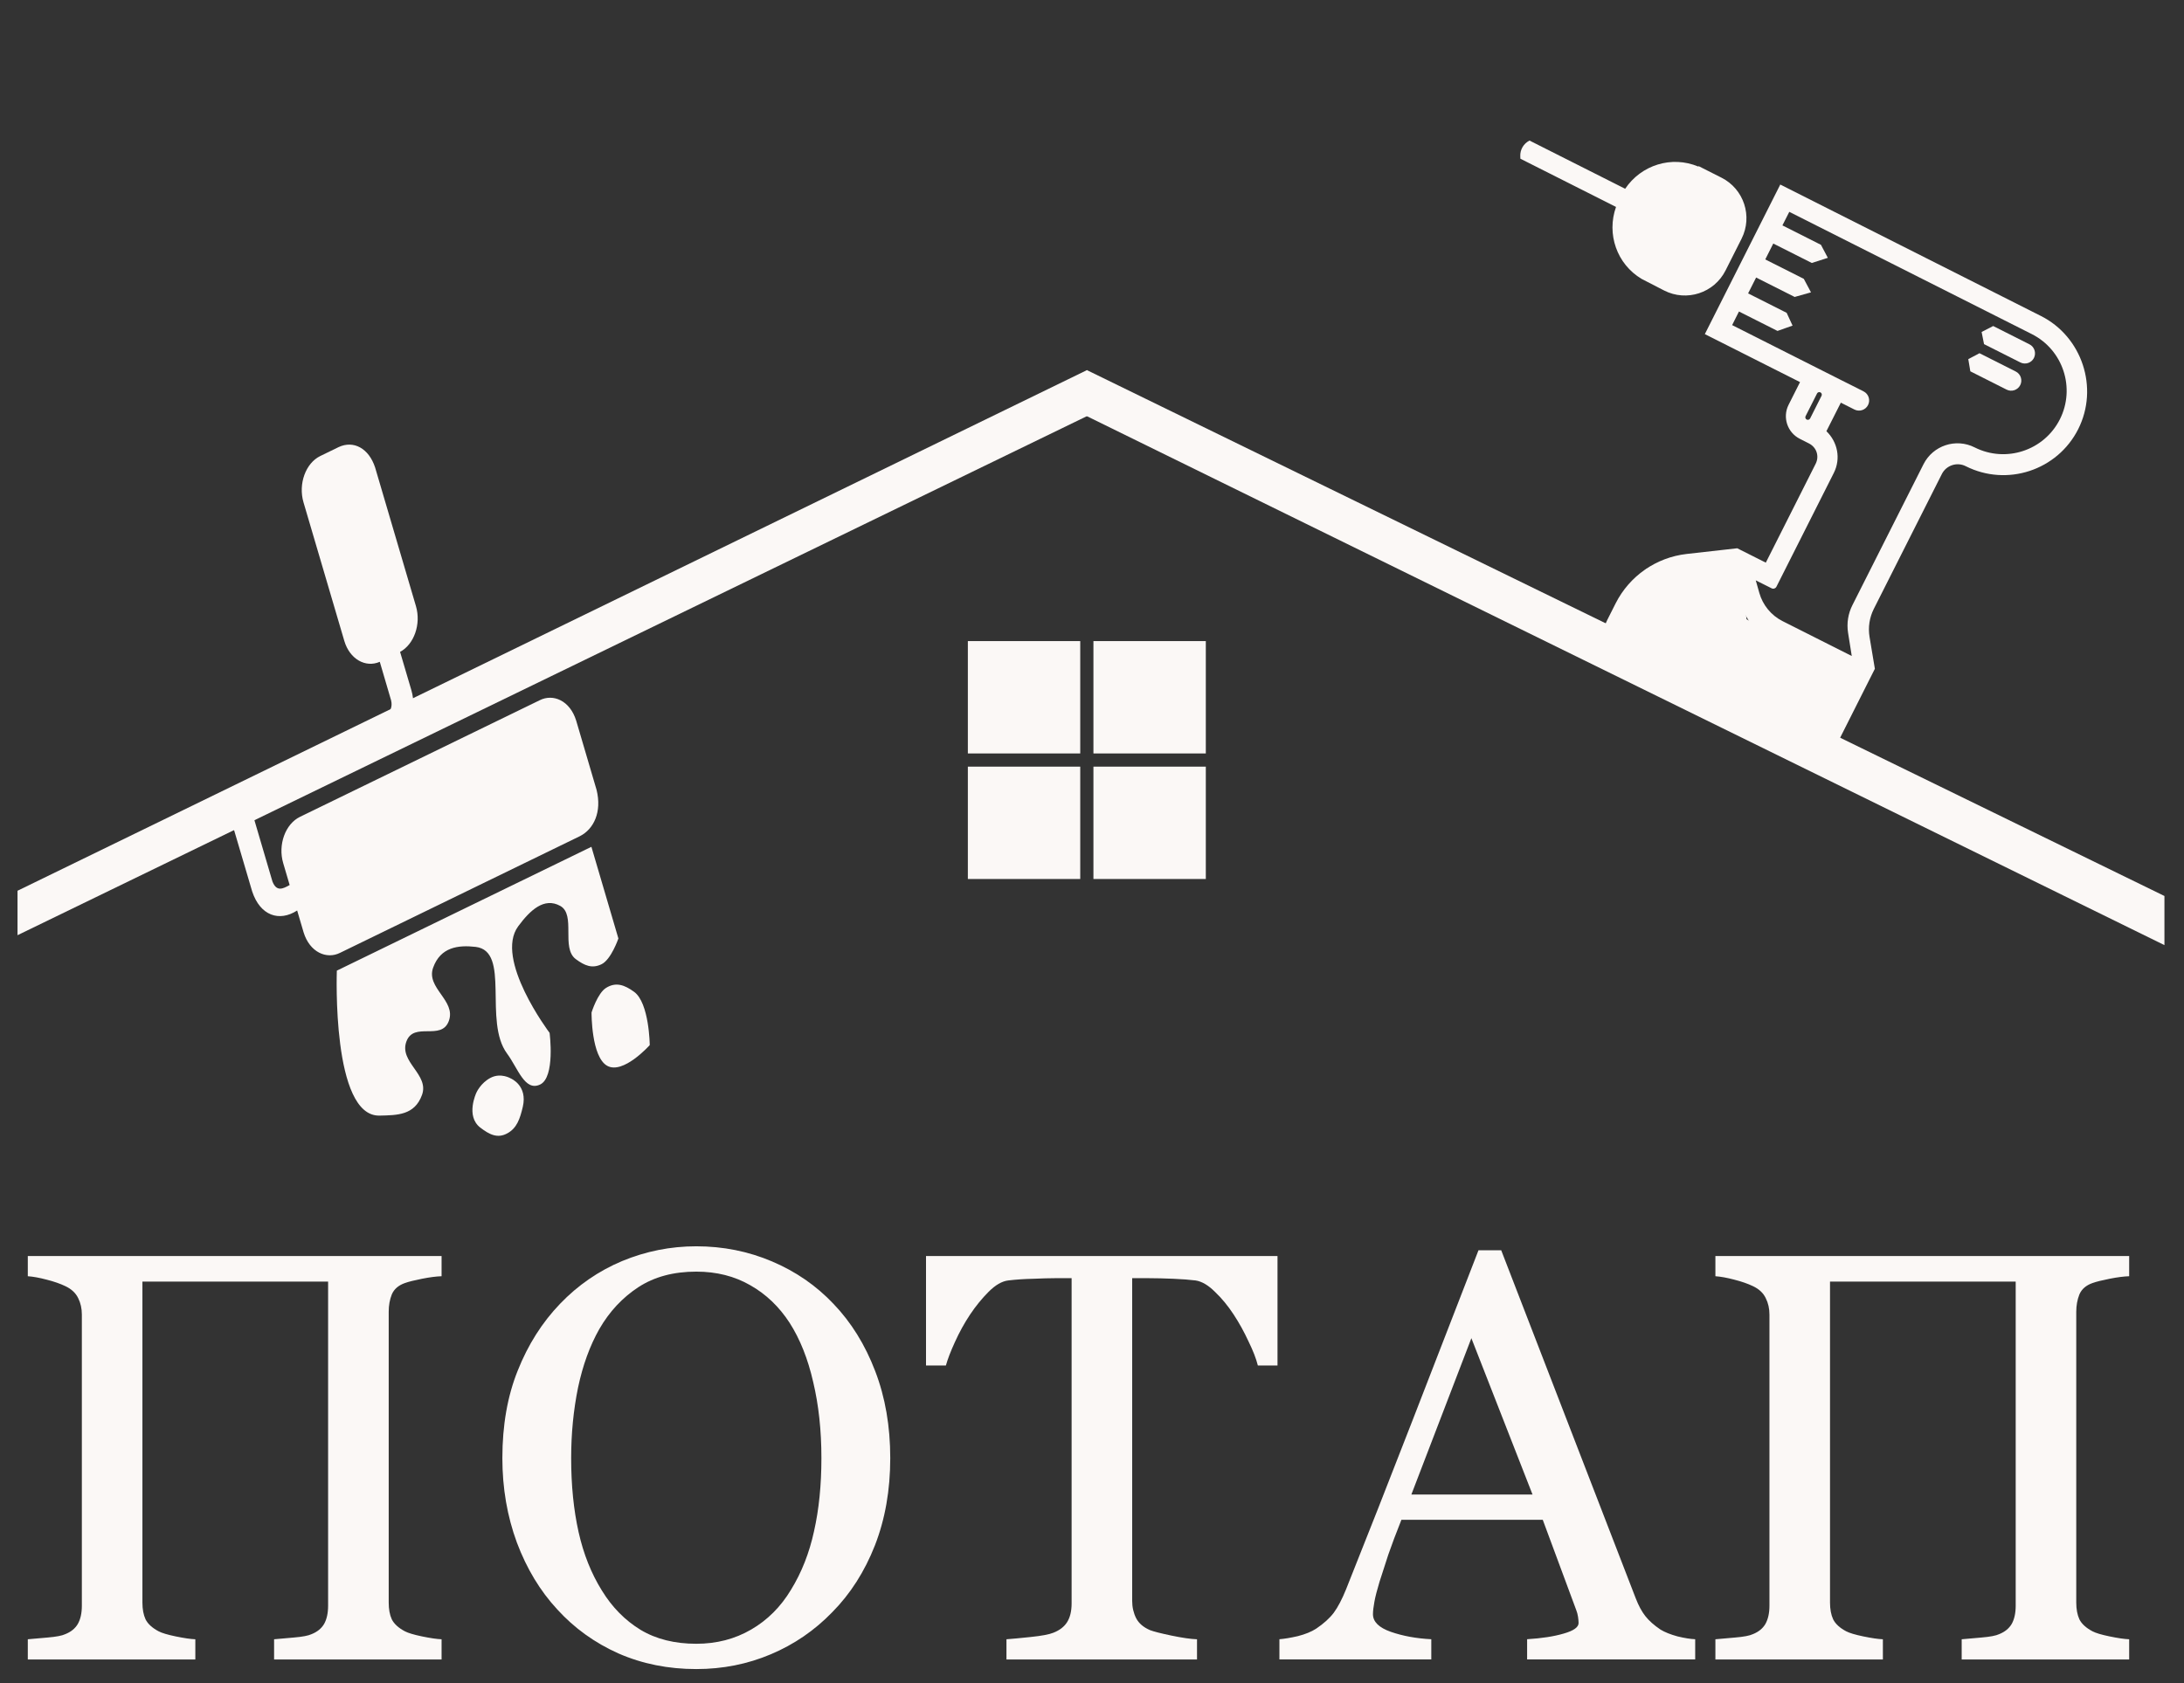
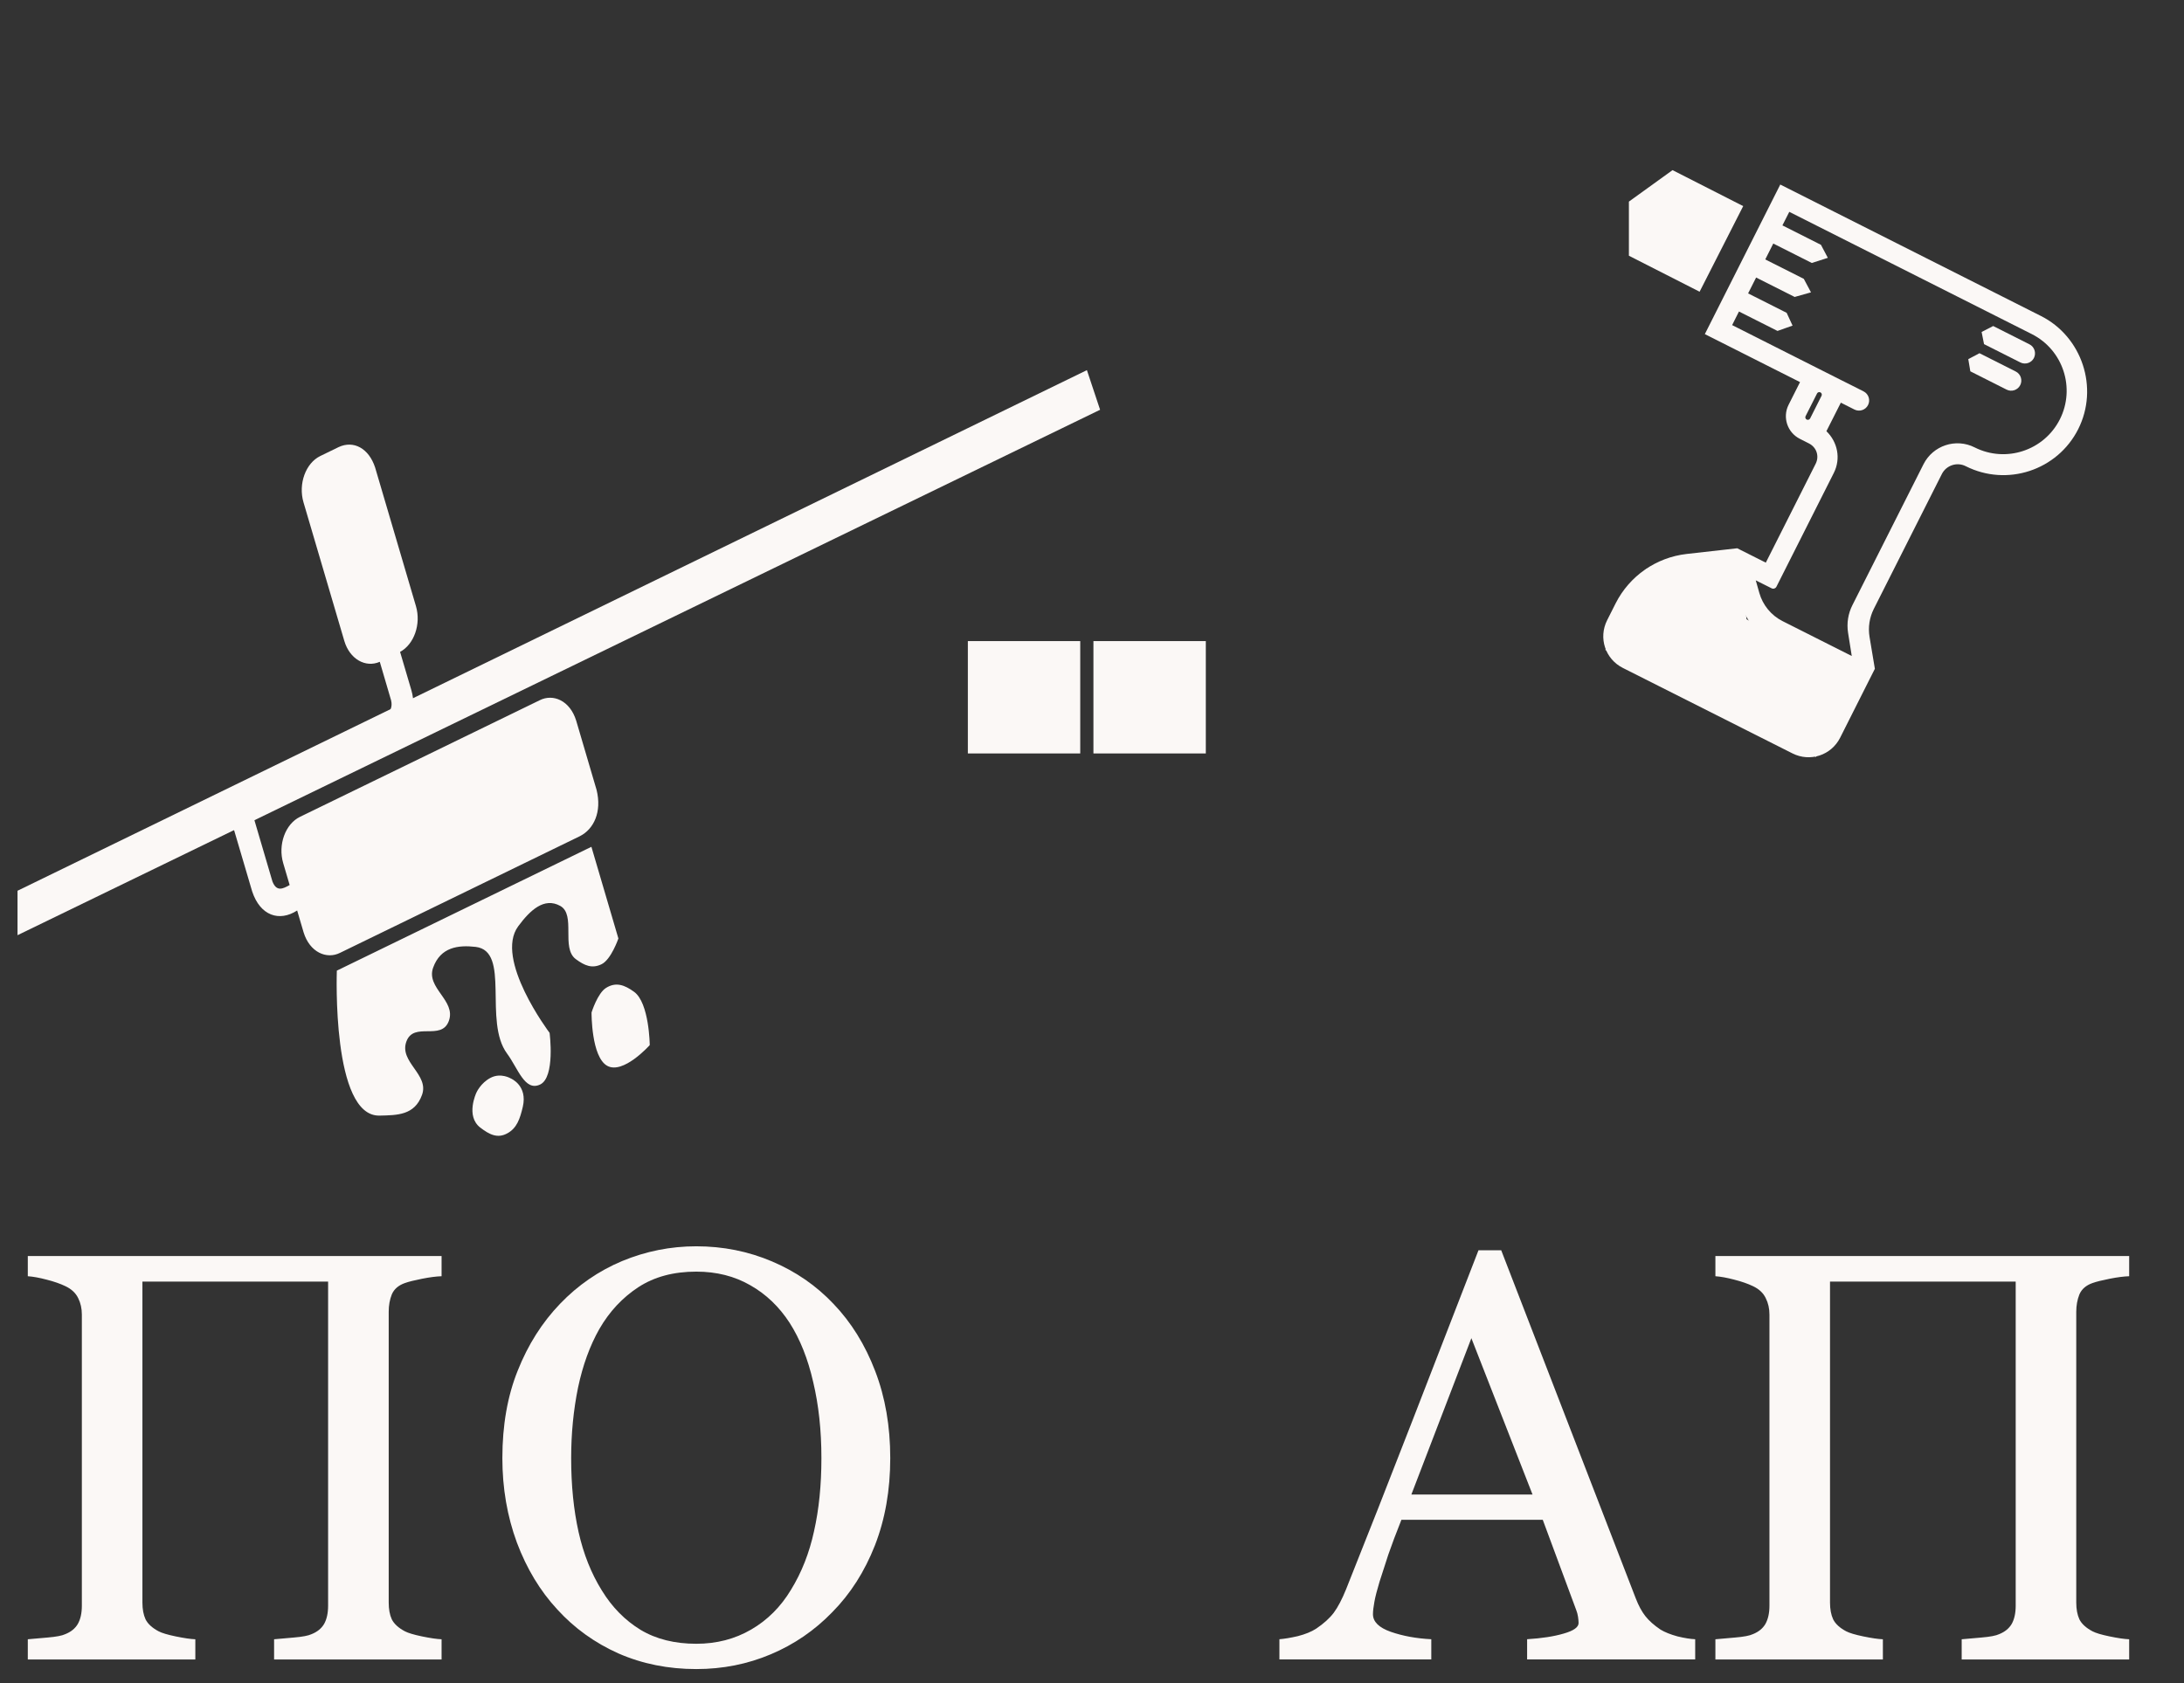
<svg xmlns="http://www.w3.org/2000/svg" width="48" height="37" viewBox="0 0 48 37" fill="none">
  <rect x="0" y="0" width="48" height="37" fill="#333333" stroke="none" />
  <path d="M46.795 36.481H43.114V36.037C43.214 36.029 43.357 36.016 43.545 35.999C43.737 35.983 43.868 35.958 43.939 35.924C44.064 35.874 44.155 35.799 44.214 35.699C44.272 35.595 44.301 35.462 44.301 35.299V28.174H40.22V35.231C40.22 35.376 40.243 35.499 40.289 35.599C40.339 35.699 40.434 35.787 40.576 35.862C40.647 35.899 40.772 35.937 40.951 35.974C41.135 36.012 41.278 36.033 41.382 36.037V36.481H37.701V36.037C37.801 36.029 37.945 36.016 38.132 35.999C38.324 35.983 38.455 35.958 38.526 35.924C38.651 35.874 38.743 35.799 38.801 35.699C38.859 35.595 38.889 35.462 38.889 35.299V28.899C38.889 28.766 38.862 28.645 38.807 28.537C38.753 28.424 38.66 28.337 38.526 28.274C38.414 28.22 38.276 28.172 38.114 28.131C37.955 28.089 37.818 28.064 37.701 28.056V27.612H46.795V28.056C46.678 28.06 46.535 28.078 46.364 28.112C46.197 28.145 46.072 28.176 45.989 28.206C45.847 28.256 45.751 28.339 45.701 28.456C45.655 28.572 45.632 28.699 45.632 28.837V35.231C45.632 35.376 45.655 35.499 45.701 35.599C45.751 35.699 45.847 35.787 45.989 35.862C46.059 35.899 46.184 35.937 46.364 35.974C46.547 36.012 46.691 36.033 46.795 36.037V36.481Z" fill="#FBF8F6" />
  <path d="M37.257 36.48H33.563V36.036C33.888 36.016 34.157 35.974 34.369 35.911C34.586 35.849 34.694 35.772 34.694 35.68C34.694 35.643 34.69 35.597 34.682 35.543C34.673 35.488 34.661 35.441 34.644 35.399L33.907 33.411H30.8C30.684 33.703 30.588 33.957 30.513 34.174C30.442 34.391 30.378 34.59 30.319 34.774C30.265 34.953 30.227 35.099 30.207 35.211C30.186 35.324 30.175 35.416 30.175 35.486C30.175 35.653 30.307 35.782 30.569 35.874C30.832 35.965 31.128 36.02 31.457 36.036V36.48H28.119V36.036C28.227 36.028 28.363 36.005 28.525 35.968C28.688 35.926 28.821 35.872 28.925 35.805C29.092 35.693 29.221 35.576 29.313 35.455C29.405 35.33 29.494 35.159 29.582 34.943C30.027 33.83 30.519 32.58 31.057 31.193C31.594 29.805 32.073 28.57 32.494 27.486H32.994L35.95 35.136C36.013 35.299 36.084 35.43 36.163 35.53C36.242 35.63 36.352 35.728 36.494 35.824C36.59 35.882 36.715 35.932 36.869 35.974C37.023 36.011 37.153 36.032 37.257 36.036V36.48ZM33.682 32.855L32.338 29.418L31.019 32.855H33.682Z" fill="#FBF8F6" />
-   <path d="M28.077 30.018H27.645C27.608 29.868 27.539 29.691 27.439 29.487C27.343 29.279 27.235 29.083 27.114 28.899C26.989 28.708 26.852 28.541 26.702 28.399C26.556 28.253 26.414 28.17 26.277 28.149C26.147 28.133 25.985 28.12 25.789 28.112C25.593 28.104 25.412 28.099 25.245 28.099H24.883V35.193C24.883 35.331 24.912 35.458 24.97 35.574C25.029 35.687 25.131 35.774 25.277 35.837C25.352 35.866 25.508 35.906 25.745 35.956C25.987 36.006 26.174 36.033 26.308 36.037V36.481H22.12V36.037C22.237 36.029 22.414 36.012 22.652 35.987C22.893 35.962 23.06 35.931 23.152 35.893C23.289 35.839 23.389 35.762 23.452 35.662C23.518 35.558 23.552 35.42 23.552 35.249V28.099H23.189C23.06 28.099 22.899 28.104 22.708 28.112C22.516 28.116 22.333 28.128 22.158 28.149C22.02 28.166 21.877 28.249 21.727 28.399C21.581 28.545 21.445 28.712 21.32 28.899C21.195 29.087 21.085 29.287 20.989 29.499C20.893 29.708 20.827 29.881 20.789 30.018H20.352V27.612H28.077V30.018Z" fill="#FBF8F6" />
  <path d="M18.316 28.661C18.708 29.069 19.014 29.563 19.235 30.142C19.456 30.717 19.566 31.355 19.566 32.055C19.566 32.759 19.453 33.398 19.229 33.973C19.003 34.548 18.691 35.038 18.291 35.442C17.904 35.842 17.453 36.151 16.941 36.367C16.428 36.584 15.883 36.692 15.303 36.692C14.687 36.692 14.116 36.578 13.591 36.348C13.07 36.115 12.622 35.792 12.247 35.38C11.872 34.975 11.576 34.486 11.36 33.911C11.147 33.332 11.041 32.713 11.041 32.055C11.041 31.334 11.153 30.692 11.379 30.13C11.604 29.563 11.914 29.073 12.31 28.661C12.701 28.253 13.156 27.94 13.672 27.723C14.193 27.507 14.737 27.398 15.303 27.398C15.891 27.398 16.445 27.509 16.966 27.73C17.487 27.951 17.937 28.261 18.316 28.661ZM17.385 34.948C17.618 34.569 17.787 34.14 17.891 33.661C17.999 33.182 18.053 32.646 18.053 32.055C18.053 31.446 17.993 30.888 17.872 30.38C17.756 29.871 17.583 29.438 17.354 29.08C17.124 28.726 16.837 28.451 16.491 28.255C16.145 28.055 15.749 27.955 15.303 27.955C14.803 27.955 14.379 28.069 14.028 28.298C13.678 28.528 13.393 28.834 13.172 29.217C12.964 29.584 12.808 30.013 12.704 30.505C12.604 30.996 12.553 31.513 12.553 32.055C12.553 32.655 12.608 33.196 12.716 33.68C12.824 34.163 12.995 34.592 13.229 34.967C13.454 35.334 13.737 35.621 14.079 35.83C14.42 36.034 14.829 36.136 15.303 36.136C15.749 36.136 16.151 36.032 16.51 35.823C16.868 35.615 17.16 35.323 17.385 34.948Z" fill="#FBF8F6" />
  <path d="M9.705 36.481H6.024V36.037C6.124 36.029 6.268 36.016 6.455 35.999C6.647 35.983 6.778 35.958 6.849 35.924C6.974 35.874 7.065 35.799 7.124 35.699C7.182 35.595 7.211 35.462 7.211 35.299V28.174H3.13V35.231C3.13 35.376 3.153 35.499 3.199 35.599C3.249 35.699 3.345 35.787 3.486 35.862C3.557 35.899 3.682 35.937 3.861 35.974C4.045 36.012 4.188 36.033 4.293 36.037V36.481H0.611V36.037C0.711 36.029 0.855 36.016 1.043 35.999C1.234 35.983 1.365 35.958 1.436 35.924C1.561 35.874 1.653 35.799 1.711 35.699C1.77 35.595 1.799 35.462 1.799 35.299V28.899C1.799 28.766 1.772 28.645 1.718 28.537C1.663 28.424 1.57 28.337 1.436 28.274C1.324 28.22 1.186 28.172 1.024 28.131C0.865 28.089 0.728 28.064 0.611 28.056V27.612H9.705V28.056C9.588 28.06 9.445 28.078 9.274 28.112C9.107 28.145 8.982 28.176 8.899 28.206C8.757 28.256 8.661 28.339 8.611 28.456C8.565 28.572 8.543 28.699 8.543 28.837V35.231C8.543 35.376 8.565 35.499 8.611 35.599C8.661 35.699 8.757 35.787 8.899 35.862C8.97 35.899 9.095 35.937 9.274 35.974C9.457 36.012 9.601 36.033 9.705 36.037V36.481Z" fill="#FBF8F6" />
  <path d="M0.385 19.582L23.888 8.137L24.178 9.008L0.385 20.559L0.385 19.582Z" fill="#FBF8F6" />
-   <path d="M23.887 8.136L47.57 19.697L47.57 20.777L23.451 8.935L23.887 8.136Z" fill="#FBF8F6" />
  <rect x="21.889" y="14.711" width="1.235" height="1.235" stroke="#FBF8F6" stroke-width="1.235" />
  <rect x="24.649" y="14.711" width="1.235" height="1.235" stroke="#FBF8F6" stroke-width="1.235" />
-   <rect x="24.649" y="17.471" width="1.235" height="1.235" stroke="#FBF8F6" stroke-width="1.235" />
-   <rect x="21.889" y="17.471" width="1.235" height="1.235" stroke="#FBF8F6" stroke-width="1.235" />
  <g clip-path="url(#clip0_3073_14)">
    <path d="M44.855 6.946L39.127 4.057L37.469 7.345L39.561 8.4L39.31 8.898C39.171 9.173 39.282 9.508 39.557 9.647L39.756 9.748C39.925 9.833 39.99 10.028 39.904 10.197L38.809 12.369L38.241 12.083L38.181 12.053L37.07 12.178C36.399 12.254 35.812 12.663 35.508 13.265L35.322 13.634C35.126 14.023 35.279 14.488 35.668 14.684L39.394 16.562C39.782 16.758 40.247 16.605 40.443 16.217L41.015 15.081L41.196 14.722L41.206 14.703L41.089 14.002C41.054 13.792 41.087 13.577 41.182 13.387L42.678 10.421C42.775 10.229 43.01 10.151 43.202 10.248C44.109 10.706 45.218 10.34 45.675 9.434C46.132 8.527 45.762 7.403 44.855 6.946ZM39.708 9.224C39.681 9.21 39.669 9.176 39.683 9.149L39.935 8.65C39.948 8.623 39.982 8.612 40.01 8.626C40.037 8.64 40.048 8.673 40.034 8.701L39.783 9.199C39.769 9.226 39.736 9.237 39.708 9.224ZM40.034 16.011C39.949 16.18 39.754 16.244 39.585 16.159L35.869 14.285C35.699 14.2 35.635 14.005 35.72 13.835L36.04 13.201C36.192 12.901 36.485 12.697 36.819 12.658L38.06 12.516L38.295 13.347C38.372 13.617 38.557 13.842 38.807 13.968L40.617 14.88L40.044 16.016L40.034 16.011ZM43.398 9.835C42.986 9.627 42.483 9.793 42.275 10.205L40.712 13.304C40.617 13.492 40.584 13.704 40.617 13.912L40.698 14.421L39.178 13.655C38.928 13.529 38.742 13.303 38.666 13.033L38.588 12.758L38.937 12.933C38.975 12.953 39.022 12.937 39.042 12.899L40.303 10.398C40.464 10.079 40.385 9.715 40.141 9.479L40.458 8.852L40.757 9.003C40.867 9.058 41.001 9.014 41.056 8.904C41.112 8.794 41.068 8.66 40.958 8.604L40.659 8.453L40.459 8.353L38.069 7.147L38.219 6.848L39.066 7.275L39.397 7.158L39.267 6.877L38.42 6.45L38.596 6.101L39.443 6.528L39.802 6.427L39.644 6.13L38.797 5.703L38.973 5.354L39.82 5.781L40.172 5.668L40.021 5.382L39.174 4.955L39.325 4.657L44.654 7.344C45.342 7.691 45.618 8.53 45.272 9.218C44.925 9.905 44.086 10.182 43.398 9.835Z" fill="#FBF8F6" />
-     <path d="M36.081 6.132L36.574 6.386C37.068 6.639 37.674 6.442 37.924 5.946L38.276 5.248C38.525 4.755 38.327 4.153 37.833 3.905L37.332 3.652L37.327 3.662C36.739 3.415 36.069 3.627 35.718 4.15L33.616 3.09C33.486 3.155 33.406 3.29 33.413 3.435L33.415 3.489L35.517 4.549C35.306 5.142 35.533 5.806 36.081 6.132ZM37.378 4.55C37.462 4.385 37.663 4.319 37.828 4.402C37.993 4.485 38.059 4.686 37.976 4.851L37.423 5.947C37.34 6.112 37.139 6.179 36.974 6.095C36.809 6.012 36.743 5.811 36.826 5.646L37.378 4.55ZM36.031 4.495C36.237 4.087 36.712 3.914 37.126 4.06L36.277 5.744C35.913 5.498 35.775 5.004 35.976 4.605L36.031 4.495Z" fill="#FBF8F6" />
    <path d="M44.603 7.569L43.806 7.167L43.552 7.298L43.605 7.565L44.402 7.967C44.512 8.023 44.647 7.979 44.702 7.869C44.757 7.758 44.713 7.624 44.603 7.569Z" fill="#FBF8F6" />
    <path d="M44.302 8.167L43.505 7.765L43.259 7.895L43.304 8.163L44.101 8.565C44.211 8.621 44.345 8.576 44.401 8.466C44.456 8.356 44.412 8.222 44.302 8.167Z" fill="#FBF8F6" />
    <rect x="36.191" y="12.498" width="5.193" height="2.006" transform="rotate(26.971 36.191 12.498)" fill="#FBF8F6" />
    <rect x="38.227" y="12.35" width="2.025" height="2.006" transform="rotate(82.81 38.227 12.35)" fill="#FBF8F6" />
    <path d="M36.759 3.74L38.312 4.531L37.354 6.413L35.8 5.622L35.8 4.432L36.759 3.74Z" fill="#FBF8F6" />
  </g>
  <path d="M10.782 23.694C11.009 23.576 11.226 23.708 11.226 23.708C11.236 23.712 11.599 23.866 11.49 24.333C11.427 24.6 11.358 24.799 11.155 24.912C10.937 25.035 10.757 24.943 10.555 24.788C10.228 24.535 10.467 24.027 10.47 24.021C10.47 24.021 10.562 23.808 10.782 23.694ZM13.591 20.631C13.589 20.637 13.431 21.095 13.221 21.197C13.011 21.299 12.848 21.227 12.656 21.086C12.323 20.84 12.665 20.108 12.311 19.914C11.961 19.722 11.654 20.005 11.39 20.362C10.857 21.081 12.067 22.69 12.079 22.706C12.079 22.706 12.208 23.687 11.868 23.843C11.532 23.998 11.385 23.486 11.144 23.161C10.618 22.449 11.227 20.908 10.454 20.816C10.068 20.771 9.682 20.822 9.52 21.271C9.357 21.72 10.028 21.994 9.865 22.443C9.702 22.892 9.094 22.449 8.931 22.898C8.768 23.347 9.438 23.621 9.275 24.07C9.112 24.519 8.73 24.516 8.341 24.525C7.289 24.548 7.402 21.373 7.403 21.338L12.998 18.616L13.591 20.631ZM13.319 21.718C13.537 21.581 13.726 21.652 13.935 21.803C14.271 22.045 14.28 22.975 14.28 22.975C14.266 22.991 13.694 23.625 13.345 23.43C12.995 23.234 13.001 22.275 13.001 22.258C13.001 22.258 13.132 21.835 13.319 21.718ZM7.444 9.828C7.77 9.676 8.105 9.853 8.244 10.276L9.142 13.326C9.258 13.721 9.101 14.165 8.793 14.331L9.042 15.176C9.177 15.645 8.98 16.108 8.645 16.27L5.703 17.702C5.602 17.751 5.551 17.893 5.588 18.019L5.988 19.379C6.078 19.606 6.212 19.543 6.366 19.456L6.224 18.974C6.105 18.57 6.271 18.114 6.593 17.957L11.863 15.393C12.157 15.246 12.526 15.399 12.663 15.841L13.112 17.366C13.231 17.849 13.051 18.228 12.743 18.383L7.473 20.947C7.178 21.095 6.808 20.935 6.673 20.498L6.531 20.016C6.138 20.27 5.719 20.132 5.542 19.596L5.141 18.237C5.013 17.802 5.191 17.311 5.538 17.142L8.48 15.711C8.572 15.661 8.633 15.542 8.595 15.394L8.347 14.549C8.03 14.687 7.685 14.486 7.568 14.092L6.67 11.042C6.552 10.638 6.717 10.182 7.039 10.025L7.444 9.828Z" fill="#FBF8F6" />
  <defs>
    <clipPath id="clip0_3073_14">
      <rect width="14.281" height="14.281" fill="white" transform="translate(34.676) rotate(26.761)" />
    </clipPath>
  </defs>
</svg>